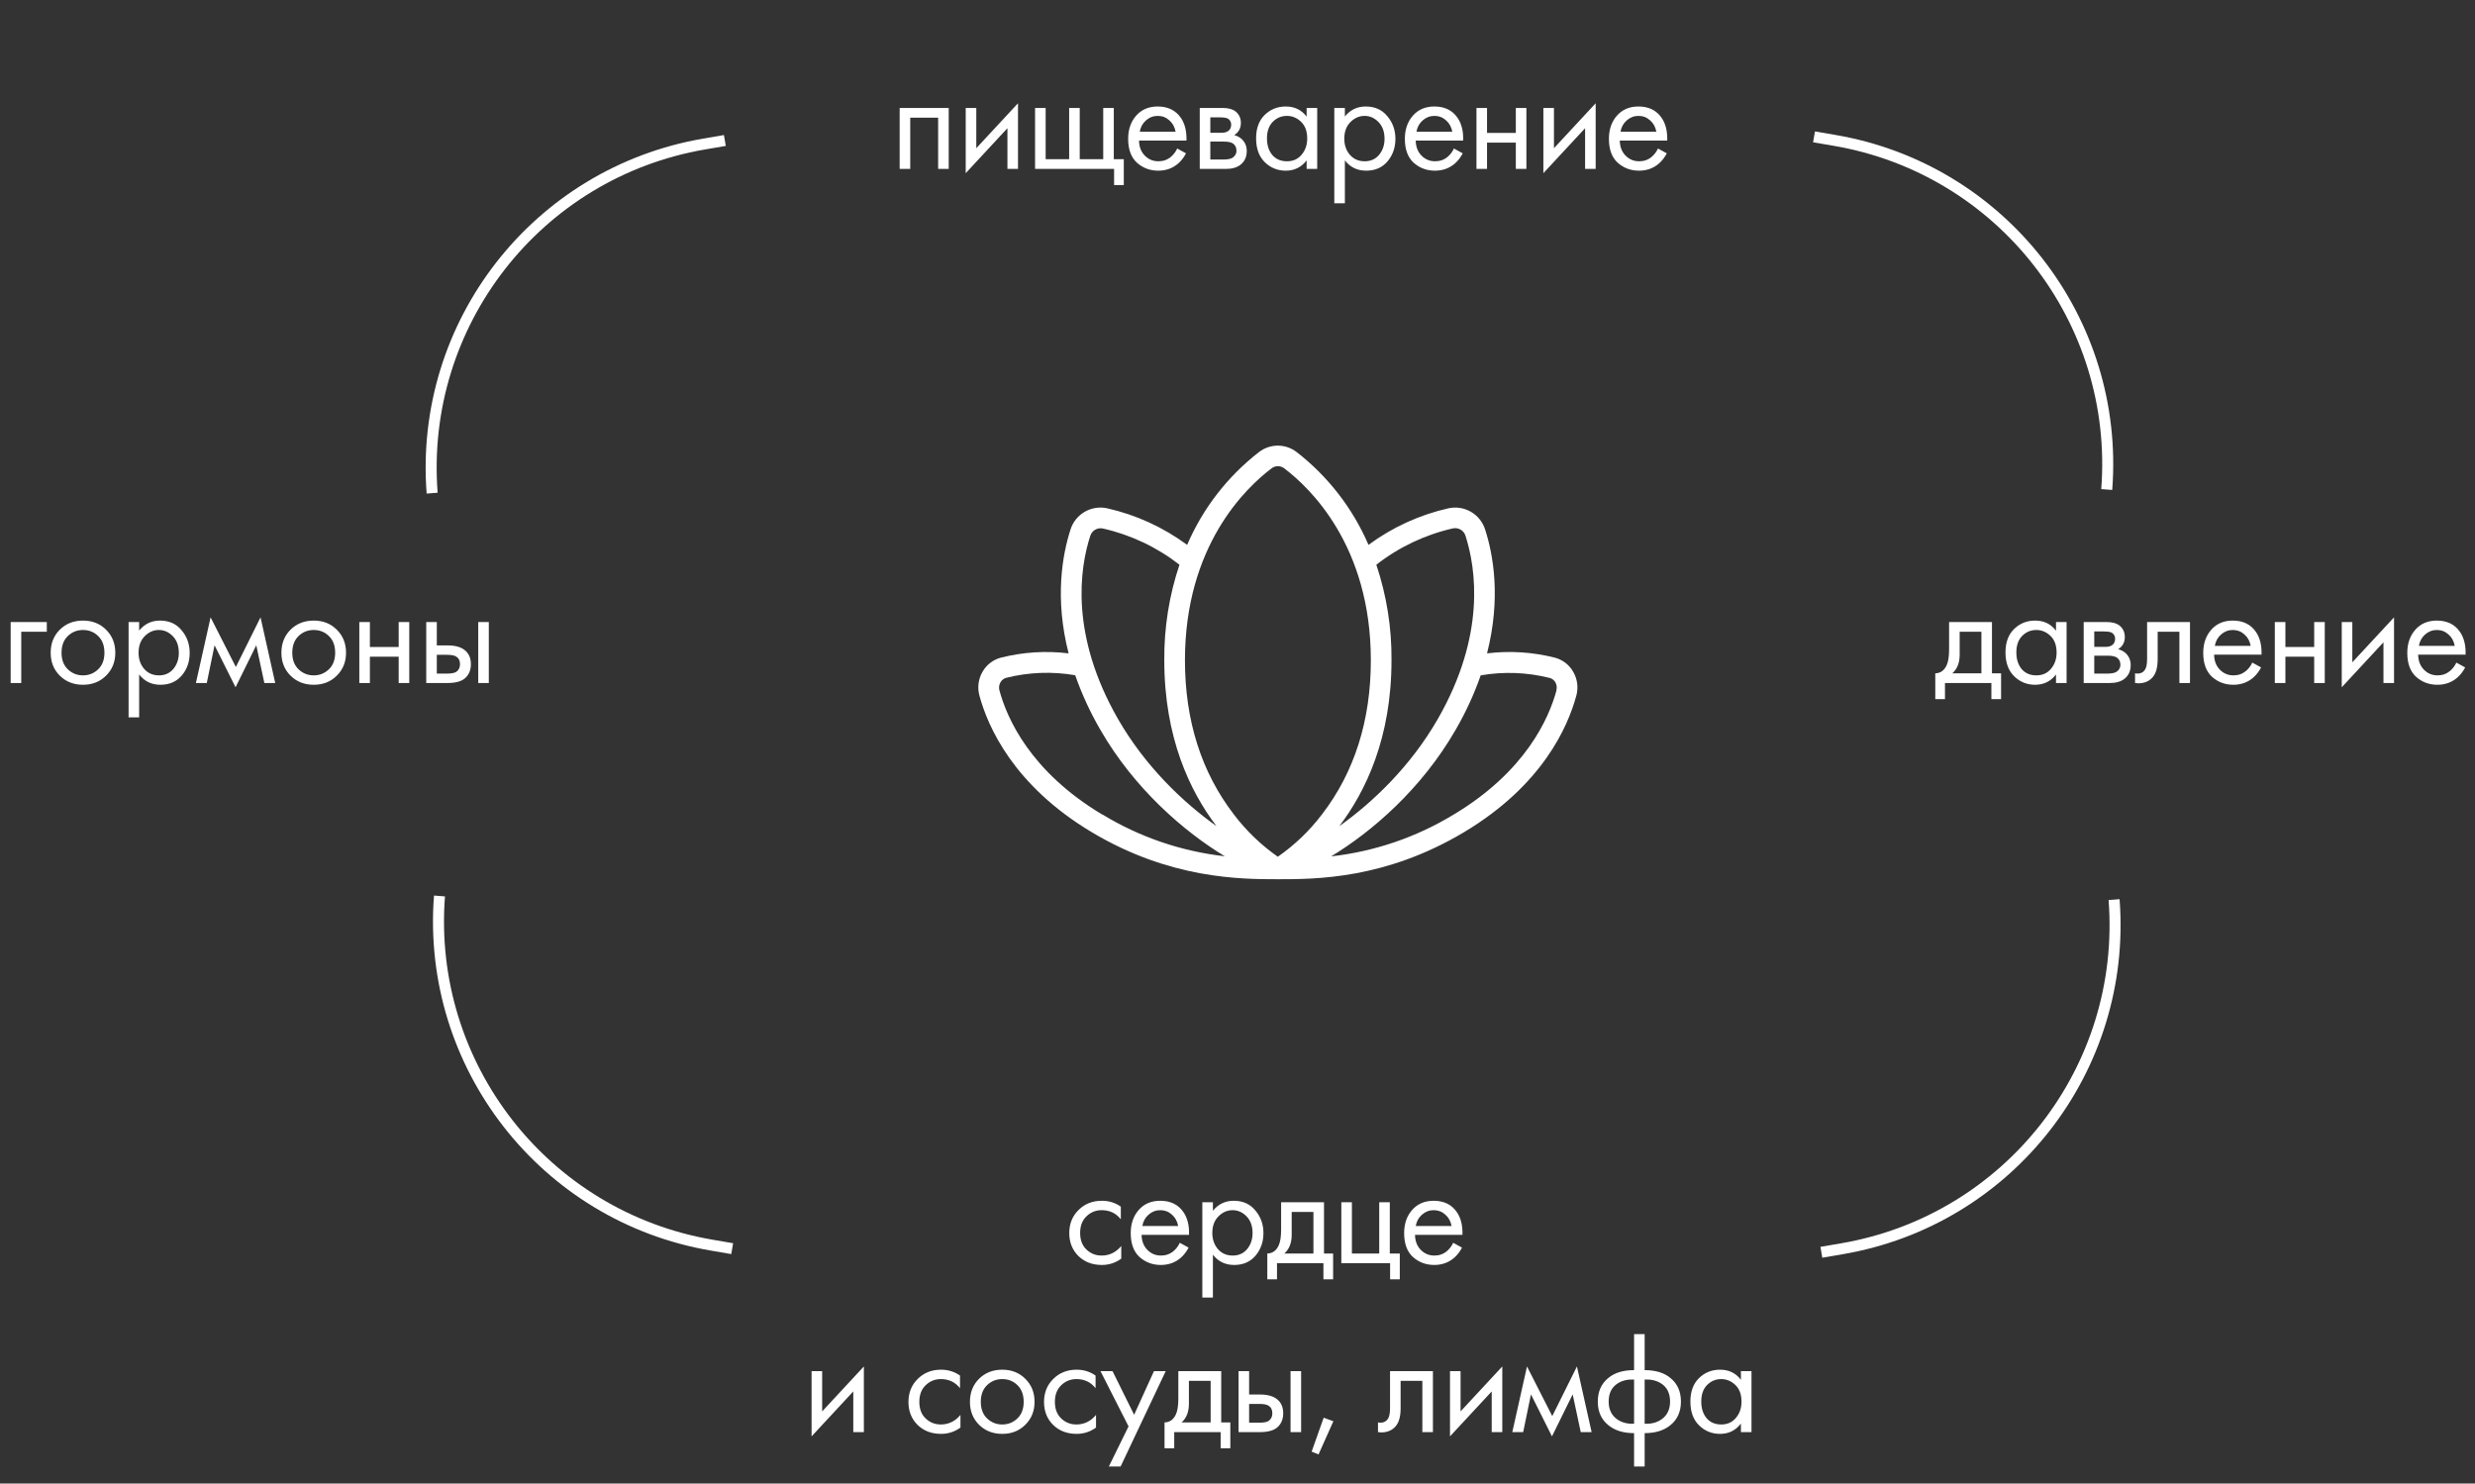
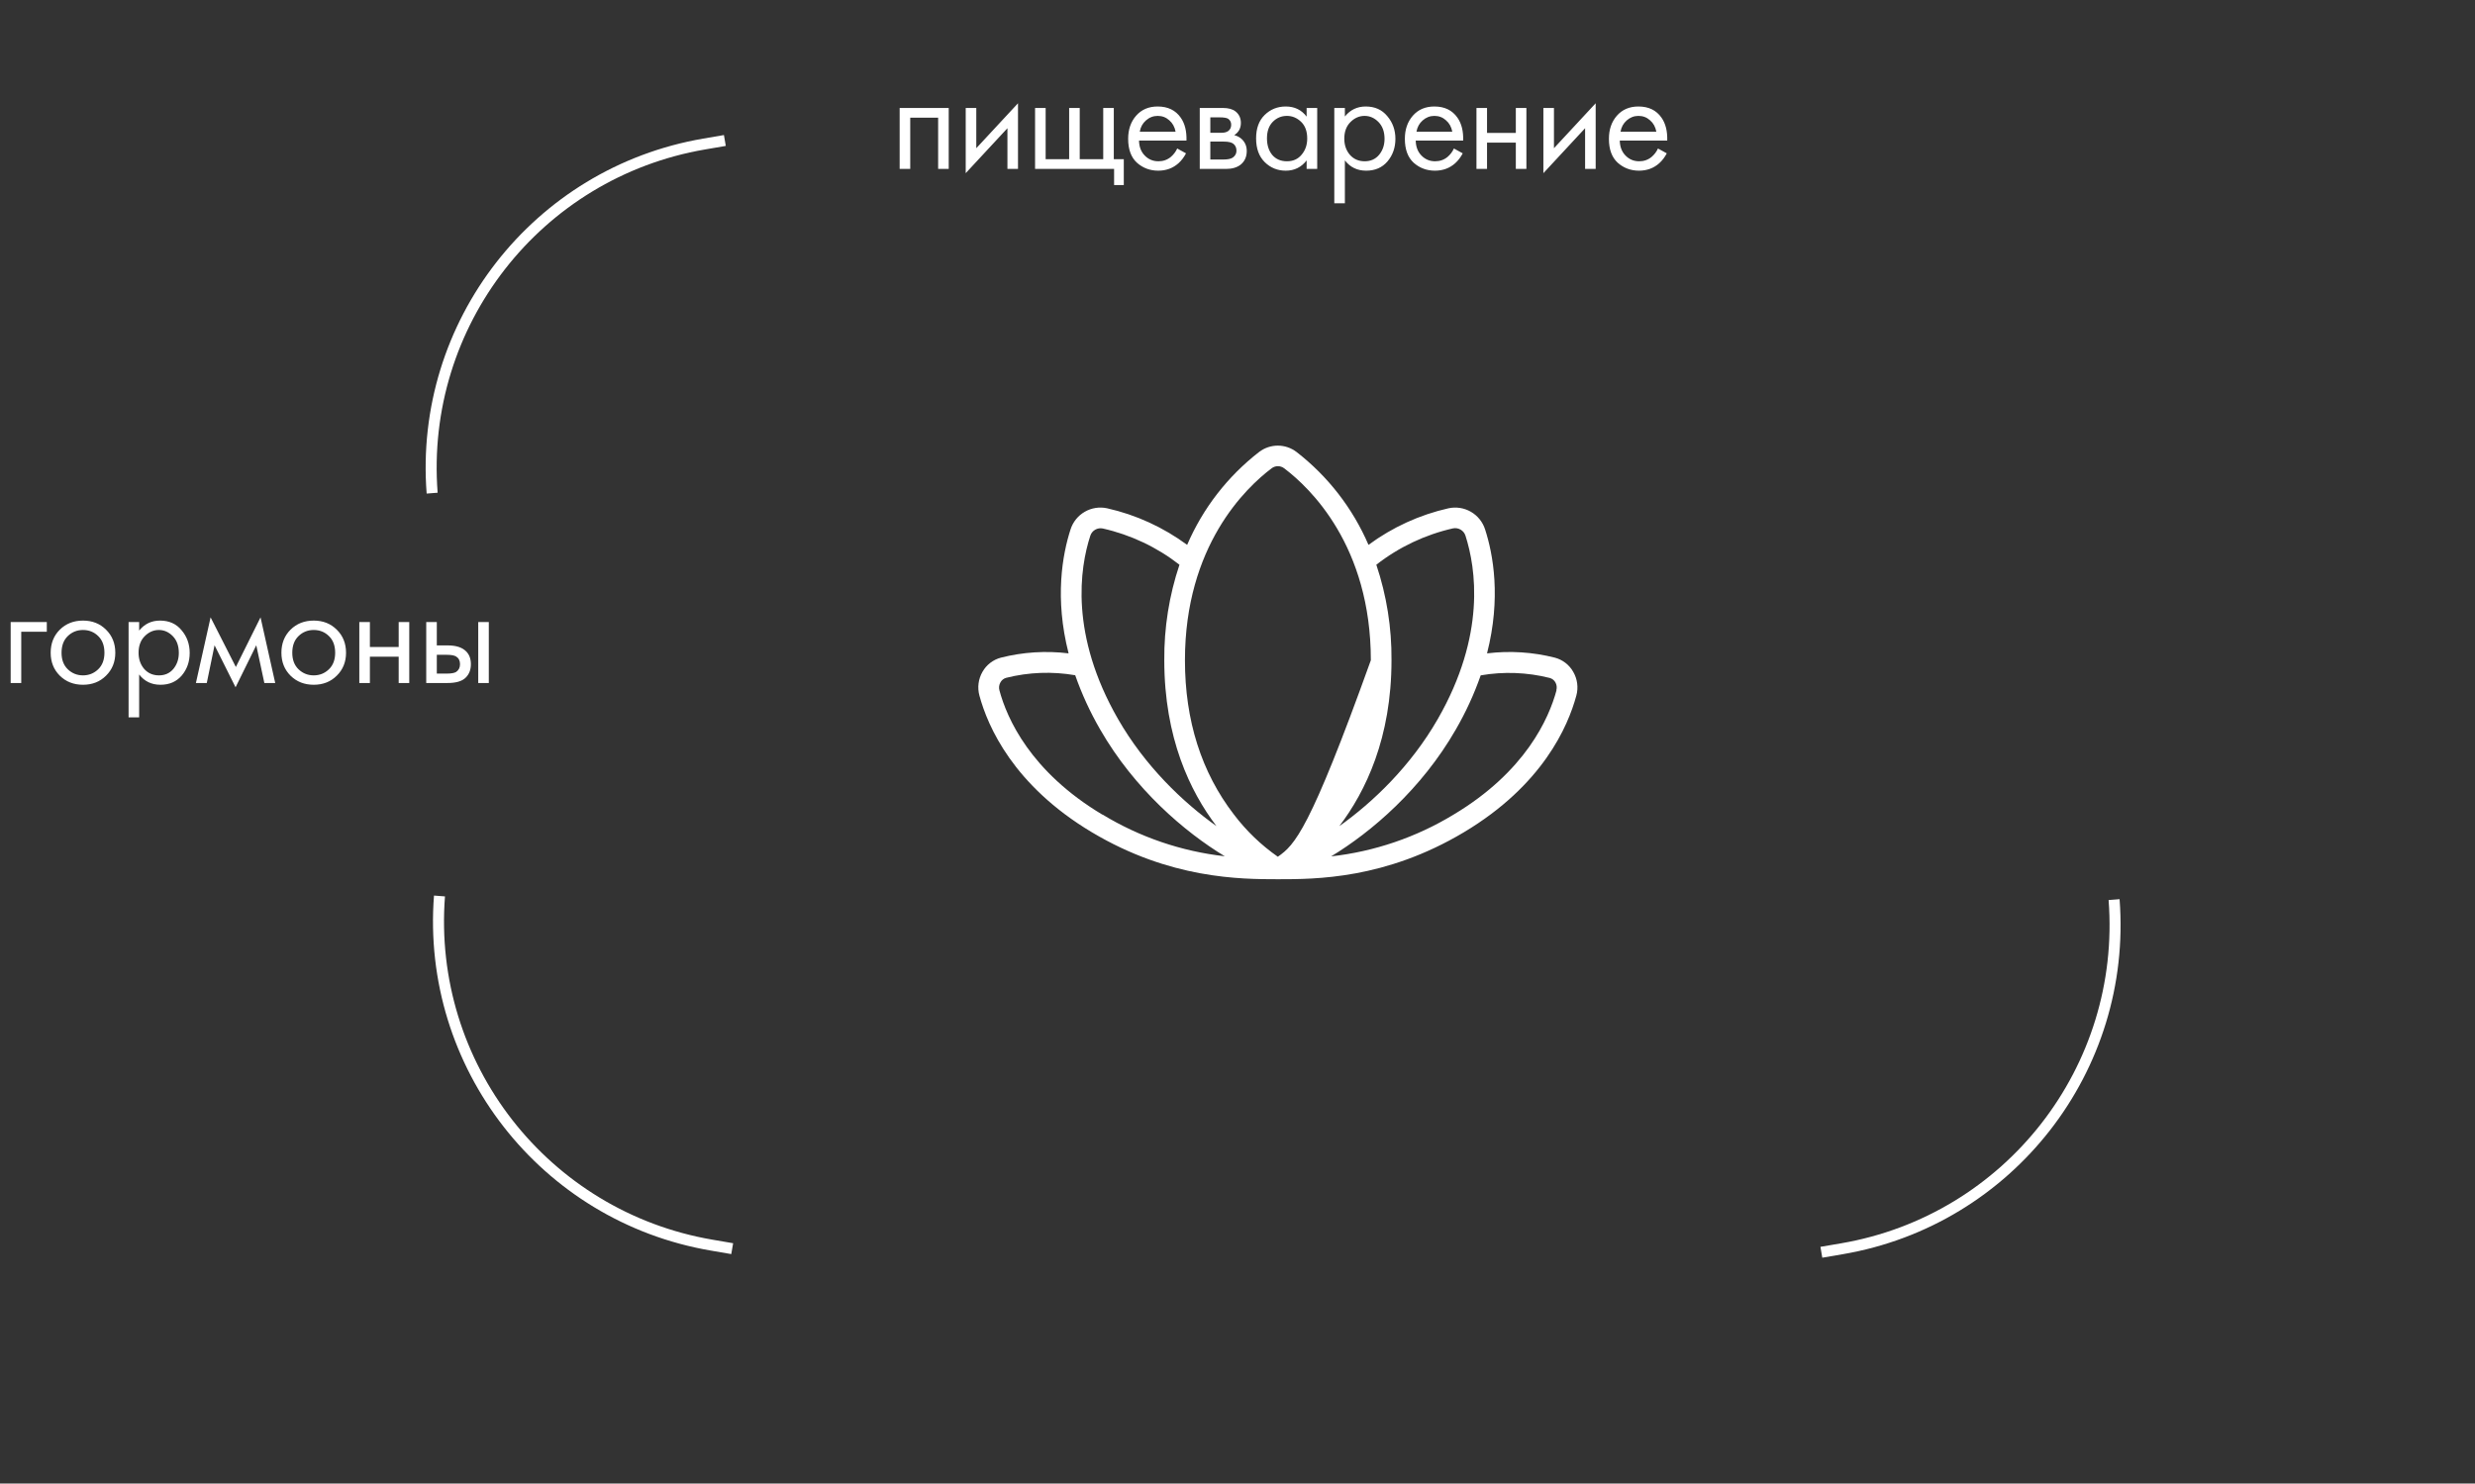
<svg xmlns="http://www.w3.org/2000/svg" width="337" height="202" viewBox="0 0 337 202" fill="none">
  <rect x="0" y="0" width="337" height="202" fill="#333333" stroke="none" />
  <path d="M122.499 14.7H129.179V23H127.739V16.02H123.939V23H122.499V14.7ZM131.493 14.7H132.933V20.18L138.613 14.06V23H137.173V17.46L131.493 23.58V14.7ZM140.937 23V14.7H142.377V21.68H145.577V14.7H147.017V21.68H150.217V14.7H151.657V21.68H153.017V25.2H151.697V23H140.937ZM160.291 20.22L161.491 20.88C161.211 21.413 160.871 21.86 160.471 22.22C159.711 22.9 158.791 23.24 157.711 23.24C156.591 23.24 155.624 22.88 154.811 22.16C154.011 21.427 153.611 20.34 153.611 18.9C153.611 17.633 153.971 16.587 154.691 15.76C155.424 14.92 156.404 14.5 157.631 14.5C159.017 14.5 160.064 15.007 160.771 16.02C161.331 16.82 161.591 17.86 161.551 19.14H155.091C155.104 19.98 155.364 20.66 155.871 21.18C156.377 21.7 156.997 21.96 157.731 21.96C158.384 21.96 158.951 21.76 159.431 21.36C159.804 21.04 160.091 20.66 160.291 20.22ZM155.191 17.94H160.071C159.951 17.287 159.664 16.767 159.211 16.38C158.771 15.98 158.244 15.78 157.631 15.78C157.031 15.78 156.497 15.987 156.031 16.4C155.577 16.8 155.297 17.313 155.191 17.94ZM163.36 14.7H166.5C167.26 14.7 167.84 14.86 168.24 15.18C168.72 15.567 168.96 16.087 168.96 16.74C168.96 17.46 168.66 18.013 168.06 18.4C168.473 18.507 168.82 18.693 169.1 18.96C169.54 19.387 169.76 19.92 169.76 20.56C169.76 21.36 169.473 21.987 168.9 22.44C168.406 22.813 167.753 23 166.94 23H163.36V14.7ZM164.8 18.08H166.32C166.706 18.08 167.013 18 167.24 17.84C167.506 17.64 167.64 17.353 167.64 16.98C167.64 16.647 167.506 16.38 167.24 16.18C167.04 16.047 166.653 15.98 166.08 15.98H164.8V18.08ZM164.8 21.72H166.58C167.193 21.72 167.626 21.627 167.88 21.44C168.2 21.2 168.36 20.893 168.36 20.52C168.36 20.12 168.22 19.807 167.94 19.58C167.686 19.38 167.253 19.28 166.64 19.28H164.8V21.72ZM177.913 15.88V14.7H179.353V23H177.913V21.84C177.193 22.773 176.247 23.24 175.073 23.24C173.953 23.24 173 22.853 172.213 22.08C171.427 21.307 171.033 20.227 171.033 18.84C171.033 17.48 171.42 16.42 172.193 15.66C172.98 14.887 173.94 14.5 175.073 14.5C176.273 14.5 177.22 14.96 177.913 15.88ZM175.233 15.78C174.473 15.78 173.827 16.053 173.293 16.6C172.773 17.133 172.513 17.88 172.513 18.84C172.513 19.76 172.753 20.513 173.233 21.1C173.727 21.673 174.393 21.96 175.233 21.96C176.073 21.96 176.74 21.66 177.233 21.06C177.74 20.46 177.993 19.727 177.993 18.86C177.993 17.873 177.713 17.113 177.153 16.58C176.593 16.047 175.953 15.78 175.233 15.78ZM183.121 21.84V27.68H181.681V14.7H183.121V15.86C183.854 14.953 184.801 14.5 185.961 14.5C187.201 14.5 188.181 14.94 188.901 15.82C189.634 16.687 190.001 17.713 190.001 18.9C190.001 20.1 189.641 21.127 188.921 21.98C188.201 22.82 187.234 23.24 186.021 23.24C184.807 23.24 183.841 22.773 183.121 21.84ZM185.821 21.96C186.634 21.96 187.287 21.667 187.781 21.08C188.274 20.48 188.521 19.753 188.521 18.9C188.521 17.94 188.247 17.18 187.701 16.62C187.154 16.06 186.521 15.78 185.801 15.78C185.081 15.78 184.441 16.06 183.881 16.62C183.321 17.18 183.041 17.933 183.041 18.88C183.041 19.747 183.294 20.48 183.801 21.08C184.321 21.667 184.994 21.96 185.821 21.96ZM197.968 20.22L199.168 20.88C198.888 21.413 198.548 21.86 198.148 22.22C197.388 22.9 196.468 23.24 195.388 23.24C194.268 23.24 193.301 22.88 192.488 22.16C191.688 21.427 191.288 20.34 191.288 18.9C191.288 17.633 191.648 16.587 192.368 15.76C193.101 14.92 194.081 14.5 195.308 14.5C196.695 14.5 197.741 15.007 198.448 16.02C199.008 16.82 199.268 17.86 199.228 19.14H192.768C192.781 19.98 193.041 20.66 193.548 21.18C194.055 21.7 194.675 21.96 195.408 21.96C196.061 21.96 196.628 21.76 197.108 21.36C197.481 21.04 197.768 20.66 197.968 20.22ZM192.868 17.94H197.748C197.628 17.287 197.341 16.767 196.888 16.38C196.448 15.98 195.921 15.78 195.308 15.78C194.708 15.78 194.175 15.987 193.708 16.4C193.255 16.8 192.975 17.313 192.868 17.94ZM201.037 23V14.7H202.477V18.1H206.397V14.7H207.837V23H206.397V19.42H202.477V23H201.037ZM210.149 14.7H211.589V20.18L217.269 14.06V23H215.829V17.46L210.149 23.58V14.7ZM225.752 20.22L226.952 20.88C226.672 21.413 226.332 21.86 225.932 22.22C225.172 22.9 224.252 23.24 223.172 23.24C222.052 23.24 221.086 22.88 220.272 22.16C219.472 21.427 219.072 20.34 219.072 18.9C219.072 17.633 219.432 16.587 220.152 15.76C220.886 14.92 221.866 14.5 223.092 14.5C224.479 14.5 225.526 15.007 226.232 16.02C226.792 16.82 227.052 17.86 227.012 19.14H220.552C220.566 19.98 220.826 20.66 221.332 21.18C221.839 21.7 222.459 21.96 223.192 21.96C223.846 21.96 224.412 21.76 224.892 21.36C225.266 21.04 225.552 20.66 225.752 20.22ZM220.652 17.94H225.532C225.412 17.287 225.126 16.767 224.672 16.38C224.232 15.98 223.706 15.78 223.092 15.78C222.492 15.78 221.959 15.987 221.492 16.4C221.039 16.8 220.759 17.313 220.652 17.94Z" fill="white" />
  <path d="M1.453 93V84.7H6.373V86.02H2.893V93H1.453ZM14.44 92C13.613 92.827 12.566 93.24 11.3 93.24C10.033 93.24 8.98 92.827 8.14 92C7.313 91.173 6.9 90.133 6.9 88.88C6.9 87.613 7.313 86.567 8.14 85.74C8.98 84.913 10.033 84.5 11.3 84.5C12.566 84.5 13.613 84.913 14.44 85.74C15.28 86.567 15.7 87.613 15.7 88.88C15.7 90.133 15.28 91.173 14.44 92ZM13.36 86.6C12.8 86.053 12.113 85.78 11.3 85.78C10.486 85.78 9.793 86.06 9.22 86.62C8.66 87.167 8.38 87.92 8.38 88.88C8.38 89.84 8.666 90.593 9.24 91.14C9.813 91.687 10.5 91.96 11.3 91.96C12.1 91.96 12.786 91.687 13.36 91.14C13.933 90.593 14.22 89.84 14.22 88.88C14.22 87.907 13.933 87.147 13.36 86.6ZM18.948 91.84V97.68H17.508V84.7H18.948V85.86C19.681 84.953 20.628 84.5 21.788 84.5C23.028 84.5 24.008 84.94 24.728 85.82C25.461 86.687 25.828 87.713 25.828 88.9C25.828 90.1 25.468 91.127 24.748 91.98C24.028 92.82 23.061 93.24 21.848 93.24C20.635 93.24 19.668 92.773 18.948 91.84ZM21.648 91.96C22.461 91.96 23.115 91.667 23.608 91.08C24.101 90.48 24.348 89.753 24.348 88.9C24.348 87.94 24.075 87.18 23.528 86.62C22.981 86.06 22.348 85.78 21.628 85.78C20.908 85.78 20.268 86.06 19.708 86.62C19.148 87.18 18.868 87.933 18.868 88.88C18.868 89.747 19.121 90.48 19.628 91.08C20.148 91.667 20.821 91.96 21.648 91.96ZM26.675 93L28.675 84.06L32.115 90.82L35.475 84.06L37.475 93H35.995L34.895 87.86L32.075 93.58L29.215 87.86L28.155 93H26.675ZM45.857 92C45.03 92.827 43.984 93.24 42.717 93.24C41.45 93.24 40.397 92.827 39.557 92C38.73 91.173 38.317 90.133 38.317 88.88C38.317 87.613 38.73 86.567 39.557 85.74C40.397 84.913 41.45 84.5 42.717 84.5C43.984 84.5 45.03 84.913 45.857 85.74C46.697 86.567 47.117 87.613 47.117 88.88C47.117 90.133 46.697 91.173 45.857 92ZM44.777 86.6C44.217 86.053 43.53 85.78 42.717 85.78C41.904 85.78 41.21 86.06 40.637 86.62C40.077 87.167 39.797 87.92 39.797 88.88C39.797 89.84 40.084 90.593 40.657 91.14C41.23 91.687 41.917 91.96 42.717 91.96C43.517 91.96 44.204 91.687 44.777 91.14C45.35 90.593 45.637 89.84 45.637 88.88C45.637 87.907 45.35 87.147 44.777 86.6ZM48.925 93V84.7H50.365V88.1H54.285V84.7H55.725V93H54.285V89.42H50.365V93H48.925ZM58.037 93V84.7H59.477V87.88H60.957C62.104 87.88 62.944 88.153 63.477 88.7C63.904 89.127 64.117 89.707 64.117 90.44C64.117 91.213 63.87 91.833 63.377 92.3C62.884 92.767 62.07 93 60.937 93H58.037ZM59.477 91.72H60.817C61.417 91.72 61.844 91.647 62.097 91.5C62.457 91.26 62.637 90.907 62.637 90.44C62.637 89.96 62.464 89.613 62.117 89.4C61.877 89.24 61.45 89.16 60.837 89.16H59.477V91.72ZM65.117 93V84.7H66.557V93H65.117Z" fill="white" />
-   <path d="M152.613 164.3V166.02C151.959 165.193 151.093 164.78 150.013 164.78C149.199 164.78 148.506 165.06 147.933 165.62C147.359 166.167 147.073 166.92 147.073 167.88C147.073 168.84 147.359 169.593 147.933 170.14C148.506 170.687 149.193 170.96 149.993 170.96C151.059 170.96 151.953 170.527 152.673 169.66V171.38C151.886 171.953 151.006 172.24 150.033 172.24C148.739 172.24 147.673 171.833 146.833 171.02C146.006 170.193 145.593 169.153 145.593 167.9C145.593 166.633 146.013 165.587 146.853 164.76C147.693 163.92 148.753 163.5 150.033 163.5C150.993 163.5 151.853 163.767 152.613 164.3ZM160.642 169.22L161.842 169.88C161.562 170.413 161.222 170.86 160.822 171.22C160.062 171.9 159.142 172.24 158.062 172.24C156.942 172.24 155.976 171.88 155.162 171.16C154.362 170.427 153.962 169.34 153.962 167.9C153.962 166.633 154.322 165.587 155.042 164.76C155.776 163.92 156.756 163.5 157.982 163.5C159.369 163.5 160.416 164.007 161.122 165.02C161.682 165.82 161.942 166.86 161.902 168.14H155.442C155.456 168.98 155.716 169.66 156.222 170.18C156.729 170.7 157.349 170.96 158.082 170.96C158.736 170.96 159.302 170.76 159.782 170.36C160.156 170.04 160.442 169.66 160.642 169.22ZM155.542 166.94H160.422C160.302 166.287 160.016 165.767 159.562 165.38C159.122 164.98 158.596 164.78 157.982 164.78C157.382 164.78 156.849 164.987 156.382 165.4C155.929 165.8 155.649 166.313 155.542 166.94ZM165.151 170.84V176.68H163.711V163.7H165.151V164.86C165.885 163.953 166.831 163.5 167.991 163.5C169.231 163.5 170.211 163.94 170.931 164.82C171.665 165.687 172.031 166.713 172.031 167.9C172.031 169.1 171.671 170.127 170.951 170.98C170.231 171.82 169.265 172.24 168.051 172.24C166.838 172.24 165.871 171.773 165.151 170.84ZM167.851 170.96C168.665 170.96 169.318 170.667 169.811 170.08C170.305 169.48 170.551 168.753 170.551 167.9C170.551 166.94 170.278 166.18 169.731 165.62C169.185 165.06 168.551 164.78 167.831 164.78C167.111 164.78 166.471 165.06 165.911 165.62C165.351 166.18 165.071 166.933 165.071 167.88C165.071 168.747 165.325 169.48 165.831 170.08C166.351 170.667 167.025 170.96 167.851 170.96ZM174.439 163.7H180.279V170.68H181.519V174.2H180.199V172H173.879V174.2H172.559V170.68C173.252 170.667 173.765 170.307 174.099 169.6C174.325 169.133 174.439 168.4 174.439 167.4V163.7ZM178.839 170.68V165.02H175.879V168.14C175.879 169.247 175.545 170.093 174.879 170.68H178.839ZM182.638 172V163.7H184.078V170.68H187.798V163.7H189.238V170.68H190.598V174.2H189.278V172H182.638ZM197.87 169.22L199.07 169.88C198.79 170.413 198.45 170.86 198.05 171.22C197.29 171.9 196.37 172.24 195.29 172.24C194.17 172.24 193.204 171.88 192.39 171.16C191.59 170.427 191.19 169.34 191.19 167.9C191.19 166.633 191.55 165.587 192.27 164.76C193.004 163.92 193.984 163.5 195.21 163.5C196.597 163.5 197.644 164.007 198.35 165.02C198.91 165.82 199.17 166.86 199.13 168.14H192.67C192.684 168.98 192.944 169.66 193.45 170.18C193.957 170.7 194.577 170.96 195.31 170.96C195.964 170.96 196.53 170.76 197.01 170.36C197.384 170.04 197.67 169.66 197.87 169.22ZM192.77 166.94H197.65C197.53 166.287 197.244 165.767 196.79 165.38C196.35 164.98 195.824 164.78 195.21 164.78C194.61 164.78 194.077 164.987 193.61 165.4C193.157 165.8 192.877 166.313 192.77 166.94ZM110.506 186.7H111.946V192.18L117.626 186.06V195H116.186V189.46L110.506 195.58V186.7ZM130.717 187.3V189.02C130.064 188.193 129.197 187.78 128.117 187.78C127.304 187.78 126.611 188.06 126.037 188.62C125.464 189.167 125.177 189.92 125.177 190.88C125.177 191.84 125.464 192.593 126.037 193.14C126.611 193.687 127.297 193.96 128.097 193.96C129.164 193.96 130.057 193.527 130.777 192.66V194.38C129.991 194.953 129.111 195.24 128.137 195.24C126.844 195.24 125.777 194.833 124.937 194.02C124.111 193.193 123.697 192.153 123.697 190.9C123.697 189.633 124.117 188.587 124.957 187.76C125.797 186.92 126.857 186.5 128.137 186.5C129.097 186.5 129.957 186.767 130.717 187.3ZM139.607 194C138.78 194.827 137.734 195.24 136.467 195.24C135.2 195.24 134.147 194.827 133.307 194C132.48 193.173 132.067 192.133 132.067 190.88C132.067 189.613 132.48 188.567 133.307 187.74C134.147 186.913 135.2 186.5 136.467 186.5C137.734 186.5 138.78 186.913 139.607 187.74C140.447 188.567 140.867 189.613 140.867 190.88C140.867 192.133 140.447 193.173 139.607 194ZM138.527 188.6C137.967 188.053 137.28 187.78 136.467 187.78C135.654 187.78 134.96 188.06 134.387 188.62C133.827 189.167 133.547 189.92 133.547 190.88C133.547 191.84 133.834 192.593 134.407 193.14C134.98 193.687 135.667 193.96 136.467 193.96C137.267 193.96 137.954 193.687 138.527 193.14C139.1 192.593 139.387 191.84 139.387 190.88C139.387 189.907 139.1 189.147 138.527 188.6ZM149.175 187.3V189.02C148.522 188.193 147.655 187.78 146.575 187.78C145.762 187.78 145.069 188.06 144.495 188.62C143.922 189.167 143.635 189.92 143.635 190.88C143.635 191.84 143.922 192.593 144.495 193.14C145.069 193.687 145.755 193.96 146.555 193.96C147.622 193.96 148.515 193.527 149.235 192.66V194.38C148.449 194.953 147.569 195.24 146.595 195.24C145.302 195.24 144.235 194.833 143.395 194.02C142.569 193.193 142.155 192.153 142.155 190.9C142.155 189.633 142.575 188.587 143.415 187.76C144.255 186.92 145.315 186.5 146.595 186.5C147.555 186.5 148.415 186.767 149.175 187.3ZM150.985 199.68L153.665 194.22L149.845 186.7H151.485L154.425 192.64L157.125 186.7H158.725L152.585 199.68H150.985ZM160.444 186.7H166.284V193.68H167.524V197.2H166.204V195H159.884V197.2H158.564V193.68C159.257 193.667 159.771 193.307 160.104 192.6C160.331 192.133 160.444 191.4 160.444 190.4V186.7ZM164.844 193.68V188.02H161.884V191.14C161.884 192.247 161.551 193.093 160.884 193.68H164.844ZM168.643 195V186.7H170.083V189.88H171.563C172.71 189.88 173.55 190.153 174.083 190.7C174.51 191.127 174.723 191.707 174.723 192.44C174.723 193.213 174.477 193.833 173.983 194.3C173.49 194.767 172.677 195 171.543 195H168.643ZM170.083 193.72H171.423C172.023 193.72 172.45 193.647 172.703 193.5C173.063 193.26 173.243 192.907 173.243 192.44C173.243 191.96 173.07 191.613 172.723 191.4C172.483 191.24 172.057 191.16 171.443 191.16H170.083V193.72ZM175.723 195V186.7H177.163V195H175.723ZM178.594 197.66L180.234 193.04L181.554 193.52L179.534 198.04L178.594 197.66ZM195.11 186.7V195H193.67V188.02H190.71V191.76C190.71 192.84 190.497 193.64 190.07 194.16C189.59 194.747 188.923 195.04 188.07 195.04C187.963 195.04 187.817 195.027 187.63 195V193.68C187.763 193.707 187.87 193.72 187.95 193.72C188.417 193.72 188.763 193.54 188.99 193.18C189.177 192.887 189.27 192.413 189.27 191.76V186.7H195.11ZM197.434 186.7H198.874V192.18L204.554 186.06V195H203.114V189.46L197.434 195.58V186.7ZM205.918 195L207.918 186.06L211.358 192.82L214.718 186.06L216.718 195H215.238L214.138 189.86L211.318 195.58L208.458 189.86L207.398 195H205.918ZM222.499 199.68V195.14C221.046 195.14 219.879 194.78 218.999 194.06C218.039 193.287 217.559 192.213 217.559 190.84C217.559 189.48 218.032 188.413 218.979 187.64C219.832 186.92 221.006 186.56 222.499 186.56V181.66H223.939V186.56C225.432 186.56 226.606 186.92 227.459 187.64C228.406 188.413 228.879 189.48 228.879 190.84C228.879 192.213 228.399 193.287 227.439 194.06C226.559 194.78 225.392 195.14 223.939 195.14V199.68H222.499ZM222.499 193.86V187.84C221.632 187.8 220.892 187.973 220.279 188.36C219.452 188.88 219.039 189.707 219.039 190.84C219.039 191.907 219.426 192.713 220.199 193.26C220.826 193.7 221.592 193.9 222.499 193.86ZM223.939 187.84V193.86C224.846 193.9 225.612 193.7 226.239 193.26C227.012 192.713 227.399 191.907 227.399 190.84C227.399 189.707 226.986 188.88 226.159 188.36C225.546 187.973 224.806 187.8 223.939 187.84ZM237.047 187.88V186.7H238.487V195H237.047V193.84C236.327 194.773 235.38 195.24 234.207 195.24C233.087 195.24 232.134 194.853 231.347 194.08C230.56 193.307 230.167 192.227 230.167 190.84C230.167 189.48 230.554 188.42 231.327 187.66C232.114 186.887 233.074 186.5 234.207 186.5C235.407 186.5 236.354 186.96 237.047 187.88ZM234.367 187.78C233.607 187.78 232.96 188.053 232.427 188.6C231.907 189.133 231.647 189.88 231.647 190.84C231.647 191.76 231.887 192.513 232.367 193.1C232.86 193.673 233.527 193.96 234.367 193.96C235.207 193.96 235.874 193.66 236.367 193.06C236.874 192.46 237.127 191.727 237.127 190.86C237.127 189.873 236.847 189.113 236.287 188.58C235.727 188.047 235.087 187.78 234.367 187.78Z" fill="white" />
-   <path d="M265.391 84.7H271.231V91.68H272.471V95.2H271.151V93H264.831V95.2H263.511V91.68C264.205 91.667 264.718 91.307 265.051 90.6C265.278 90.133 265.391 89.4 265.391 88.4V84.7ZM269.791 91.68V86.02H266.831V89.14C266.831 90.247 266.498 91.093 265.831 91.68H269.791ZM279.95 85.88V84.7H281.39V93H279.95V91.84C279.23 92.773 278.284 93.24 277.11 93.24C275.99 93.24 275.037 92.853 274.25 92.08C273.464 91.307 273.07 90.227 273.07 88.84C273.07 87.48 273.457 86.42 274.23 85.66C275.017 84.887 275.977 84.5 277.11 84.5C278.31 84.5 279.257 84.96 279.95 85.88ZM277.27 85.78C276.51 85.78 275.864 86.053 275.33 86.6C274.81 87.133 274.55 87.88 274.55 88.84C274.55 89.76 274.79 90.513 275.27 91.1C275.764 91.673 276.43 91.96 277.27 91.96C278.11 91.96 278.777 91.66 279.27 91.06C279.777 90.46 280.03 89.727 280.03 88.86C280.03 87.873 279.75 87.113 279.19 86.58C278.63 86.047 277.99 85.78 277.27 85.78ZM283.718 84.7H286.858C287.618 84.7 288.198 84.86 288.598 85.18C289.078 85.567 289.318 86.087 289.318 86.74C289.318 87.46 289.018 88.013 288.418 88.4C288.831 88.507 289.178 88.693 289.458 88.96C289.898 89.387 290.118 89.92 290.118 90.56C290.118 91.36 289.831 91.987 289.258 92.44C288.764 92.813 288.111 93 287.298 93H283.718V84.7ZM285.158 88.08H286.678C287.064 88.08 287.371 88 287.598 87.84C287.864 87.64 287.998 87.353 287.998 86.98C287.998 86.647 287.864 86.38 287.598 86.18C287.398 86.047 287.011 85.98 286.438 85.98H285.158V88.08ZM285.158 91.72H286.938C287.551 91.72 287.984 91.627 288.238 91.44C288.558 91.2 288.718 90.893 288.718 90.52C288.718 90.12 288.578 89.807 288.298 89.58C288.044 89.38 287.611 89.28 286.998 89.28H285.158V91.72ZM298.192 84.7V93H296.752V86.02H293.792V89.76C293.792 90.84 293.578 91.64 293.152 92.16C292.672 92.747 292.005 93.04 291.152 93.04C291.045 93.04 290.898 93.027 290.712 93V91.68C290.845 91.707 290.952 91.72 291.032 91.72C291.498 91.72 291.845 91.54 292.072 91.18C292.258 90.887 292.352 90.413 292.352 89.76V84.7H298.192ZM306.675 90.22L307.875 90.88C307.595 91.413 307.255 91.86 306.855 92.22C306.095 92.9 305.175 93.24 304.095 93.24C302.975 93.24 302.009 92.88 301.195 92.16C300.395 91.427 299.995 90.34 299.995 88.9C299.995 87.633 300.355 86.587 301.075 85.76C301.809 84.92 302.789 84.5 304.015 84.5C305.402 84.5 306.449 85.007 307.155 86.02C307.715 86.82 307.975 87.86 307.935 89.14H301.475C301.489 89.98 301.749 90.66 302.255 91.18C302.762 91.7 303.382 91.96 304.115 91.96C304.769 91.96 305.335 91.76 305.815 91.36C306.189 91.04 306.475 90.66 306.675 90.22ZM301.575 87.94H306.455C306.335 87.287 306.049 86.767 305.595 86.38C305.155 85.98 304.629 85.78 304.015 85.78C303.415 85.78 302.882 85.987 302.415 86.4C301.962 86.8 301.682 87.313 301.575 87.94ZM309.744 93V84.7H311.184V88.1H315.104V84.7H316.544V93H315.104V89.42H311.184V93H309.744ZM318.856 84.7H320.296V90.18L325.976 84.06V93H324.536V87.46L318.856 93.58V84.7ZM334.46 90.22L335.66 90.88C335.38 91.413 335.04 91.86 334.64 92.22C333.88 92.9 332.96 93.24 331.88 93.24C330.76 93.24 329.793 92.88 328.98 92.16C328.18 91.427 327.78 90.34 327.78 88.9C327.78 87.633 328.14 86.587 328.86 85.76C329.593 84.92 330.573 84.5 331.8 84.5C333.187 84.5 334.233 85.007 334.94 86.02C335.5 86.82 335.76 87.86 335.72 89.14H329.26C329.273 89.98 329.533 90.66 330.04 91.18C330.547 91.7 331.167 91.96 331.9 91.96C332.553 91.96 333.12 91.76 333.6 91.36C333.973 91.04 334.26 90.66 334.46 90.22ZM329.36 87.94H334.24C334.12 87.287 333.833 86.767 333.38 86.38C332.94 85.98 332.413 85.78 331.8 85.78C331.2 85.78 330.667 85.987 330.2 86.4C329.747 86.8 329.467 87.313 329.36 87.94Z" fill="white" />
-   <path d="M247 18.635L249.808 19.116C272.582 23.016 288.638 43.619 286.857 66.655V66.655" stroke="white" stroke-width="1.5" />
  <path d="M248 170.513L250.808 170.033C273.582 166.132 289.638 145.53 287.857 122.493V122.493" stroke="white" stroke-width="1.5" />
  <path d="M98.698 19.128L95.89 19.609C73.116 23.509 57.06 44.112 58.841 67.148V67.148" stroke="white" stroke-width="1.5" />
  <path d="M99.698 170.02L96.89 169.539C74.116 165.639 58.06 145.037 59.841 122V122" stroke="white" stroke-width="1.5" />
-   <path d="M214.208 91.47C213.942 91.001 213.585 90.589 213.157 90.26C212.73 89.93 212.241 89.689 211.719 89.551C208.701 88.784 205.567 88.585 202.477 88.964C204.403 81.419 203.313 75.478 202.213 72.089C201.89 71.076 201.201 70.219 200.28 69.687C199.36 69.154 198.274 68.984 197.235 69.209C193.296 70.097 189.585 71.793 186.336 74.191C184.192 69.21 180.817 64.855 176.528 61.535C175.798 60.979 174.907 60.678 173.989 60.678C173.072 60.678 172.181 60.979 171.451 61.535C167.162 64.855 163.787 69.21 161.643 74.191C158.394 71.794 154.683 70.097 150.744 69.209C149.705 68.984 148.619 69.154 147.699 69.687C146.778 70.219 146.089 71.076 145.766 72.089C144.666 75.492 143.576 81.433 145.502 88.964C142.415 88.587 139.285 88.786 136.27 89.551C135.749 89.689 135.26 89.93 134.832 90.26C134.405 90.589 134.048 91.001 133.781 91.47C133.499 91.955 133.316 92.492 133.244 93.049C133.171 93.605 133.211 94.171 133.359 94.712C134.498 98.93 138 106.95 148.659 113.316C159.319 119.683 168.885 119.718 174 119.718C179.115 119.718 188.629 119.718 199.337 113.316C210.046 106.915 213.498 98.927 214.637 94.712C214.785 94.17 214.823 93.604 214.749 93.048C214.676 92.491 214.492 91.955 214.208 91.47ZM197.836 71.945C198.197 71.87 198.572 71.933 198.889 72.121C199.206 72.309 199.441 72.608 199.548 72.961C200.954 77.355 202.361 86.443 195.762 97.921C192.088 104.316 186.934 109.242 182.364 112.49C185.953 107.765 189.469 100.467 189.469 89.902C189.506 85.482 188.807 81.086 187.402 76.895C190.473 74.497 194.036 72.806 197.836 71.945ZM148.452 72.961C148.562 72.611 148.798 72.315 149.115 72.13C149.432 71.946 149.806 71.886 150.164 71.962C153.963 72.819 157.526 74.503 160.598 76.895C159.193 81.086 158.494 85.482 158.531 89.902C158.531 100.467 162.047 107.769 165.636 112.483C161.066 109.235 155.912 104.309 152.238 97.915C145.636 86.425 147.032 77.338 148.452 72.961ZM150.111 110.929C140.303 105.069 137.104 97.809 136.084 94.002C136.032 93.818 136.018 93.626 136.043 93.437C136.068 93.247 136.131 93.065 136.228 92.901C136.31 92.753 136.421 92.623 136.555 92.518C136.688 92.414 136.841 92.337 137.005 92.293C140.079 91.522 143.28 91.402 146.402 91.942C147.301 94.503 148.438 96.975 149.798 99.324C154.467 107.445 161.281 113.271 166.768 116.59C160.869 115.926 155.185 113.986 150.111 110.905V110.929ZM174.018 116.674C171.726 115.079 169.7 113.133 168.013 110.908C163.583 105.157 161.344 98.097 161.344 89.902C161.344 74.346 169.602 66.436 173.153 63.76C173.397 63.576 173.694 63.476 174 63.476C174.306 63.476 174.603 63.576 174.847 63.76C178.398 66.436 186.656 74.346 186.656 89.902C186.656 98.097 184.417 105.157 180.005 110.884C178.318 113.108 176.291 115.054 174 116.649L174.018 116.674ZM211.934 94.002C210.907 97.809 207.715 105.069 197.906 110.929C192.832 114.008 187.148 115.946 181.249 116.607C186.737 113.288 193.554 107.466 198.219 99.342C199.58 96.993 200.717 94.521 201.615 91.959C204.738 91.418 207.939 91.537 211.013 92.311C211.176 92.355 211.329 92.431 211.463 92.536C211.596 92.64 211.707 92.77 211.789 92.919C211.969 93.241 212.014 93.621 211.916 93.977L211.934 94.002Z" fill="white" />
+   <path d="M214.208 91.47C213.942 91.001 213.585 90.589 213.157 90.26C212.73 89.93 212.241 89.689 211.719 89.551C208.701 88.784 205.567 88.585 202.477 88.964C204.403 81.419 203.313 75.478 202.213 72.089C201.89 71.076 201.201 70.219 200.28 69.687C199.36 69.154 198.274 68.984 197.235 69.209C193.296 70.097 189.585 71.793 186.336 74.191C184.192 69.21 180.817 64.855 176.528 61.535C175.798 60.979 174.907 60.678 173.989 60.678C173.072 60.678 172.181 60.979 171.451 61.535C167.162 64.855 163.787 69.21 161.643 74.191C158.394 71.794 154.683 70.097 150.744 69.209C149.705 68.984 148.619 69.154 147.699 69.687C146.778 70.219 146.089 71.076 145.766 72.089C144.666 75.492 143.576 81.433 145.502 88.964C142.415 88.587 139.285 88.786 136.27 89.551C135.749 89.689 135.26 89.93 134.832 90.26C134.405 90.589 134.048 91.001 133.781 91.47C133.499 91.955 133.316 92.492 133.244 93.049C133.171 93.605 133.211 94.171 133.359 94.712C134.498 98.93 138 106.95 148.659 113.316C159.319 119.683 168.885 119.718 174 119.718C179.115 119.718 188.629 119.718 199.337 113.316C210.046 106.915 213.498 98.927 214.637 94.712C214.785 94.17 214.823 93.604 214.749 93.048C214.676 92.491 214.492 91.955 214.208 91.47ZM197.836 71.945C198.197 71.87 198.572 71.933 198.889 72.121C199.206 72.309 199.441 72.608 199.548 72.961C200.954 77.355 202.361 86.443 195.762 97.921C192.088 104.316 186.934 109.242 182.364 112.49C185.953 107.765 189.469 100.467 189.469 89.902C189.506 85.482 188.807 81.086 187.402 76.895C190.473 74.497 194.036 72.806 197.836 71.945ZM148.452 72.961C148.562 72.611 148.798 72.315 149.115 72.13C149.432 71.946 149.806 71.886 150.164 71.962C153.963 72.819 157.526 74.503 160.598 76.895C159.193 81.086 158.494 85.482 158.531 89.902C158.531 100.467 162.047 107.769 165.636 112.483C161.066 109.235 155.912 104.309 152.238 97.915C145.636 86.425 147.032 77.338 148.452 72.961ZM150.111 110.929C140.303 105.069 137.104 97.809 136.084 94.002C136.032 93.818 136.018 93.626 136.043 93.437C136.068 93.247 136.131 93.065 136.228 92.901C136.31 92.753 136.421 92.623 136.555 92.518C136.688 92.414 136.841 92.337 137.005 92.293C140.079 91.522 143.28 91.402 146.402 91.942C147.301 94.503 148.438 96.975 149.798 99.324C154.467 107.445 161.281 113.271 166.768 116.59C160.869 115.926 155.185 113.986 150.111 110.905V110.929ZM174.018 116.674C171.726 115.079 169.7 113.133 168.013 110.908C163.583 105.157 161.344 98.097 161.344 89.902C161.344 74.346 169.602 66.436 173.153 63.76C173.397 63.576 173.694 63.476 174 63.476C174.306 63.476 174.603 63.576 174.847 63.76C178.398 66.436 186.656 74.346 186.656 89.902C178.318 113.108 176.291 115.054 174 116.649L174.018 116.674ZM211.934 94.002C210.907 97.809 207.715 105.069 197.906 110.929C192.832 114.008 187.148 115.946 181.249 116.607C186.737 113.288 193.554 107.466 198.219 99.342C199.58 96.993 200.717 94.521 201.615 91.959C204.738 91.418 207.939 91.537 211.013 92.311C211.176 92.355 211.329 92.431 211.463 92.536C211.596 92.64 211.707 92.77 211.789 92.919C211.969 93.241 212.014 93.621 211.916 93.977L211.934 94.002Z" fill="white" />
</svg>